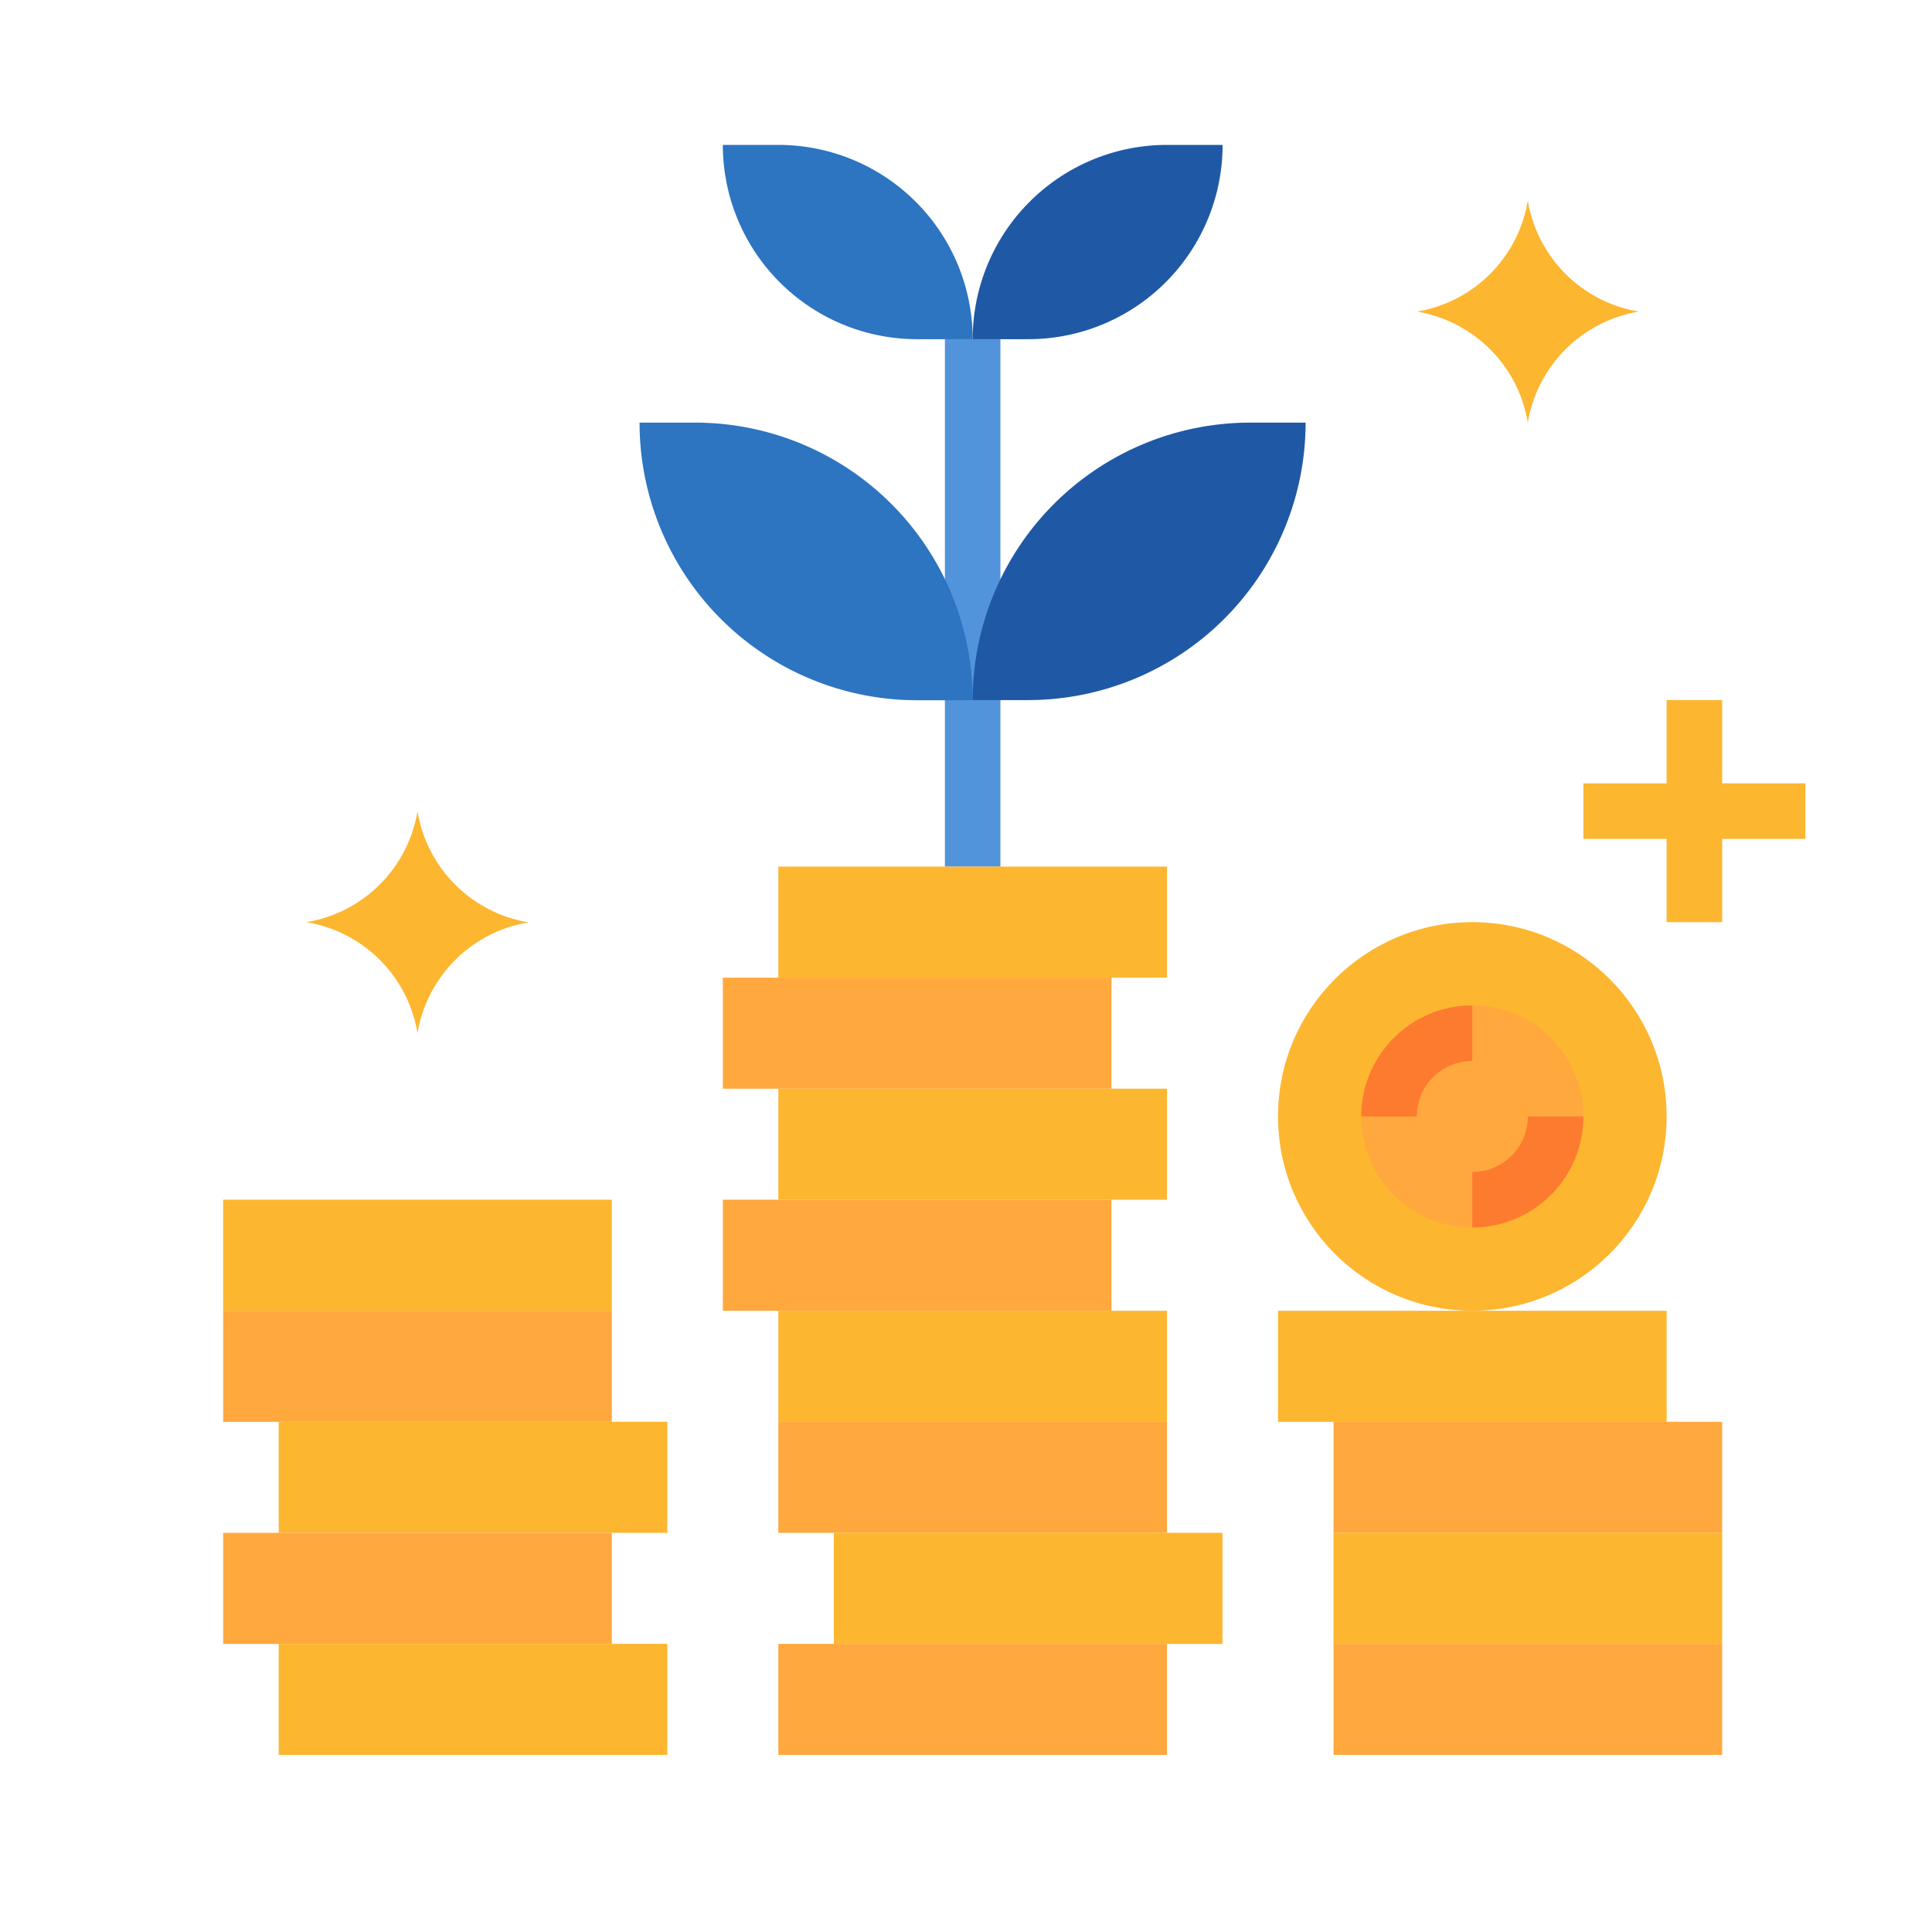
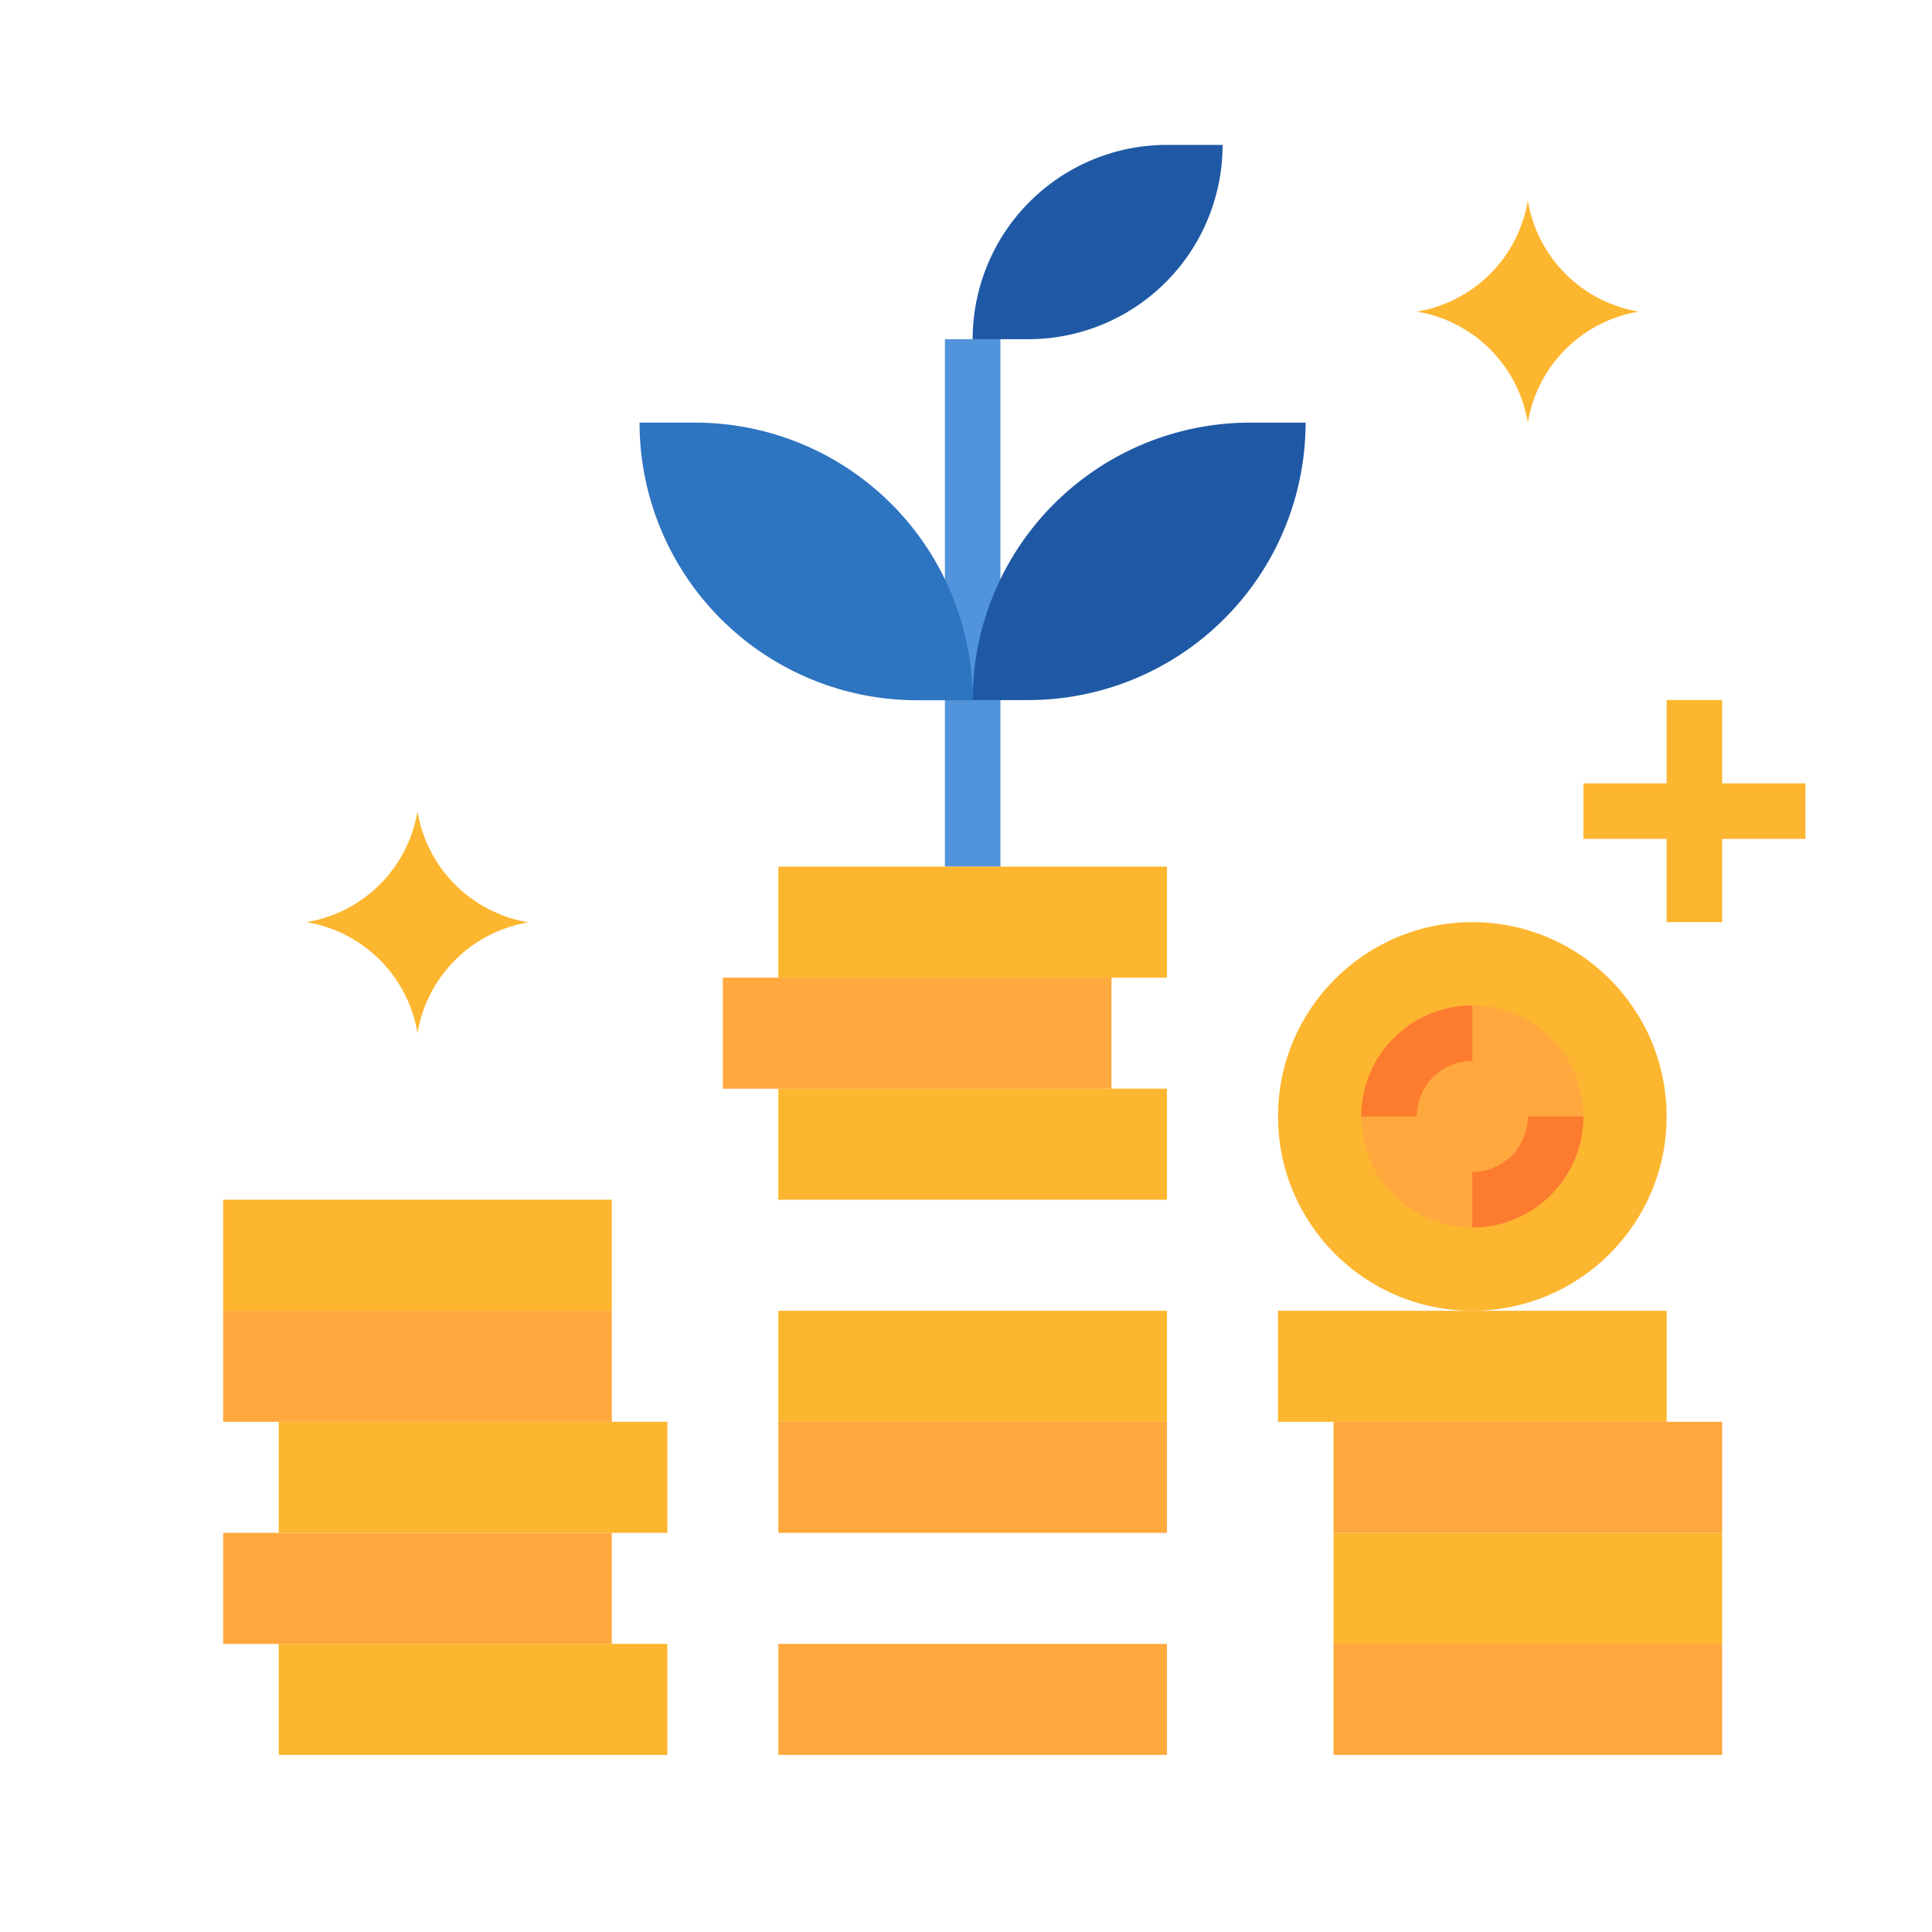
<svg xmlns="http://www.w3.org/2000/svg" id="Capa_1" data-name="Capa 1" viewBox="0 0 512 512">
  <defs>
    <style>.cls-1{fill:#fdb62f;}.cls-2{fill:#5294db;}.cls-3{fill:#2d74c1;}.cls-4{fill:#ffa83d;}.cls-5{fill:#1f59a5;}.cls-6{fill:#fd7b2f;}</style>
  </defs>
  <title>ico1</title>
  <circle class="cls-1" cx="390.18" cy="295.87" r="51.49" />
  <rect class="cls-2" x="250.41" y="89.89" width="14.71" height="139.77" />
-   <path class="cls-3" d="M257.77,89.89H243.05A51.49,51.49,0,0,1,191.56,38.4h14.71A51.49,51.49,0,0,1,257.77,89.89Z" />
  <rect class="cls-4" x="191.56" y="259.09" width="102.99" height="29.43" />
  <rect class="cls-1" x="206.27" y="288.51" width="102.99" height="29.43" />
-   <rect class="cls-4" x="191.56" y="317.94" width="102.99" height="29.43" />
  <rect class="cls-1" x="206.27" y="347.37" width="102.99" height="29.43" />
  <rect class="cls-4" x="206.27" y="376.79" width="102.99" height="29.43" />
-   <rect class="cls-1" x="220.98" y="406.22" width="102.99" height="29.43" />
  <rect class="cls-4" x="206.27" y="435.64" width="102.99" height="29.43" />
  <path class="cls-3" d="M169.49,112H184.2a73.57,73.57,0,0,1,73.57,73.57H243.05A73.56,73.56,0,0,1,169.49,112Z" />
  <path class="cls-5" d="M324,38.4H309.26a51.49,51.49,0,0,0-51.49,51.49h14.71A51.49,51.49,0,0,0,324,38.4Z" />
  <path class="cls-5" d="M272.48,185.53H257.77A73.56,73.56,0,0,1,331.33,112H346A73.56,73.56,0,0,1,272.48,185.53Z" />
  <rect class="cls-1" x="59.14" y="317.94" width="102.99" height="29.43" />
  <rect class="cls-4" x="59.14" y="347.37" width="102.99" height="29.43" />
  <rect class="cls-1" x="73.86" y="376.79" width="102.99" height="29.43" />
  <rect class="cls-4" x="59.14" y="406.22" width="102.99" height="29.43" />
  <rect class="cls-1" x="73.86" y="435.64" width="102.99" height="29.43" />
  <rect class="cls-1" x="338.69" y="347.37" width="102.99" height="29.43" />
  <rect class="cls-4" x="353.4" y="376.79" width="102.99" height="29.43" />
  <rect class="cls-1" x="353.4" y="406.22" width="102.99" height="29.43" />
  <rect class="cls-4" x="353.4" y="435.64" width="102.99" height="29.43" />
  <circle class="cls-4" cx="390.18" cy="295.87" r="29.43" />
  <path class="cls-6" d="M390.18,325.3V310.58a14.7,14.7,0,0,0,14.71-14.71h14.72A29.44,29.44,0,0,1,390.18,325.3Z" />
  <path class="cls-6" d="M375.47,295.87H360.75a29.43,29.43,0,0,1,29.43-29.42v14.71A14.7,14.7,0,0,0,375.47,295.87Z" />
  <path class="cls-1" d="M404.89,112h0a35.75,35.75,0,0,0-29.42-29.42h0a35.75,35.75,0,0,0,29.42-29.43h0a35.75,35.75,0,0,0,29.43,29.43h0A35.75,35.75,0,0,0,404.89,112Z" />
  <path class="cls-1" d="M110.64,273.8h0a35.75,35.75,0,0,0-29.43-29.42h0A35.75,35.75,0,0,0,110.64,215h0a35.75,35.75,0,0,0,29.42,29.43h0A35.75,35.75,0,0,0,110.64,273.8Z" />
  <rect class="cls-1" x="206.27" y="229.66" width="102.99" height="29.43" />
  <polygon class="cls-1" points="478.45 207.59 456.39 207.59 456.39 185.53 441.67 185.53 441.67 207.59 419.61 207.59 419.61 222.31 441.67 222.31 441.67 244.38 456.39 244.38 456.39 222.31 478.45 222.31 478.45 207.59" />
</svg>